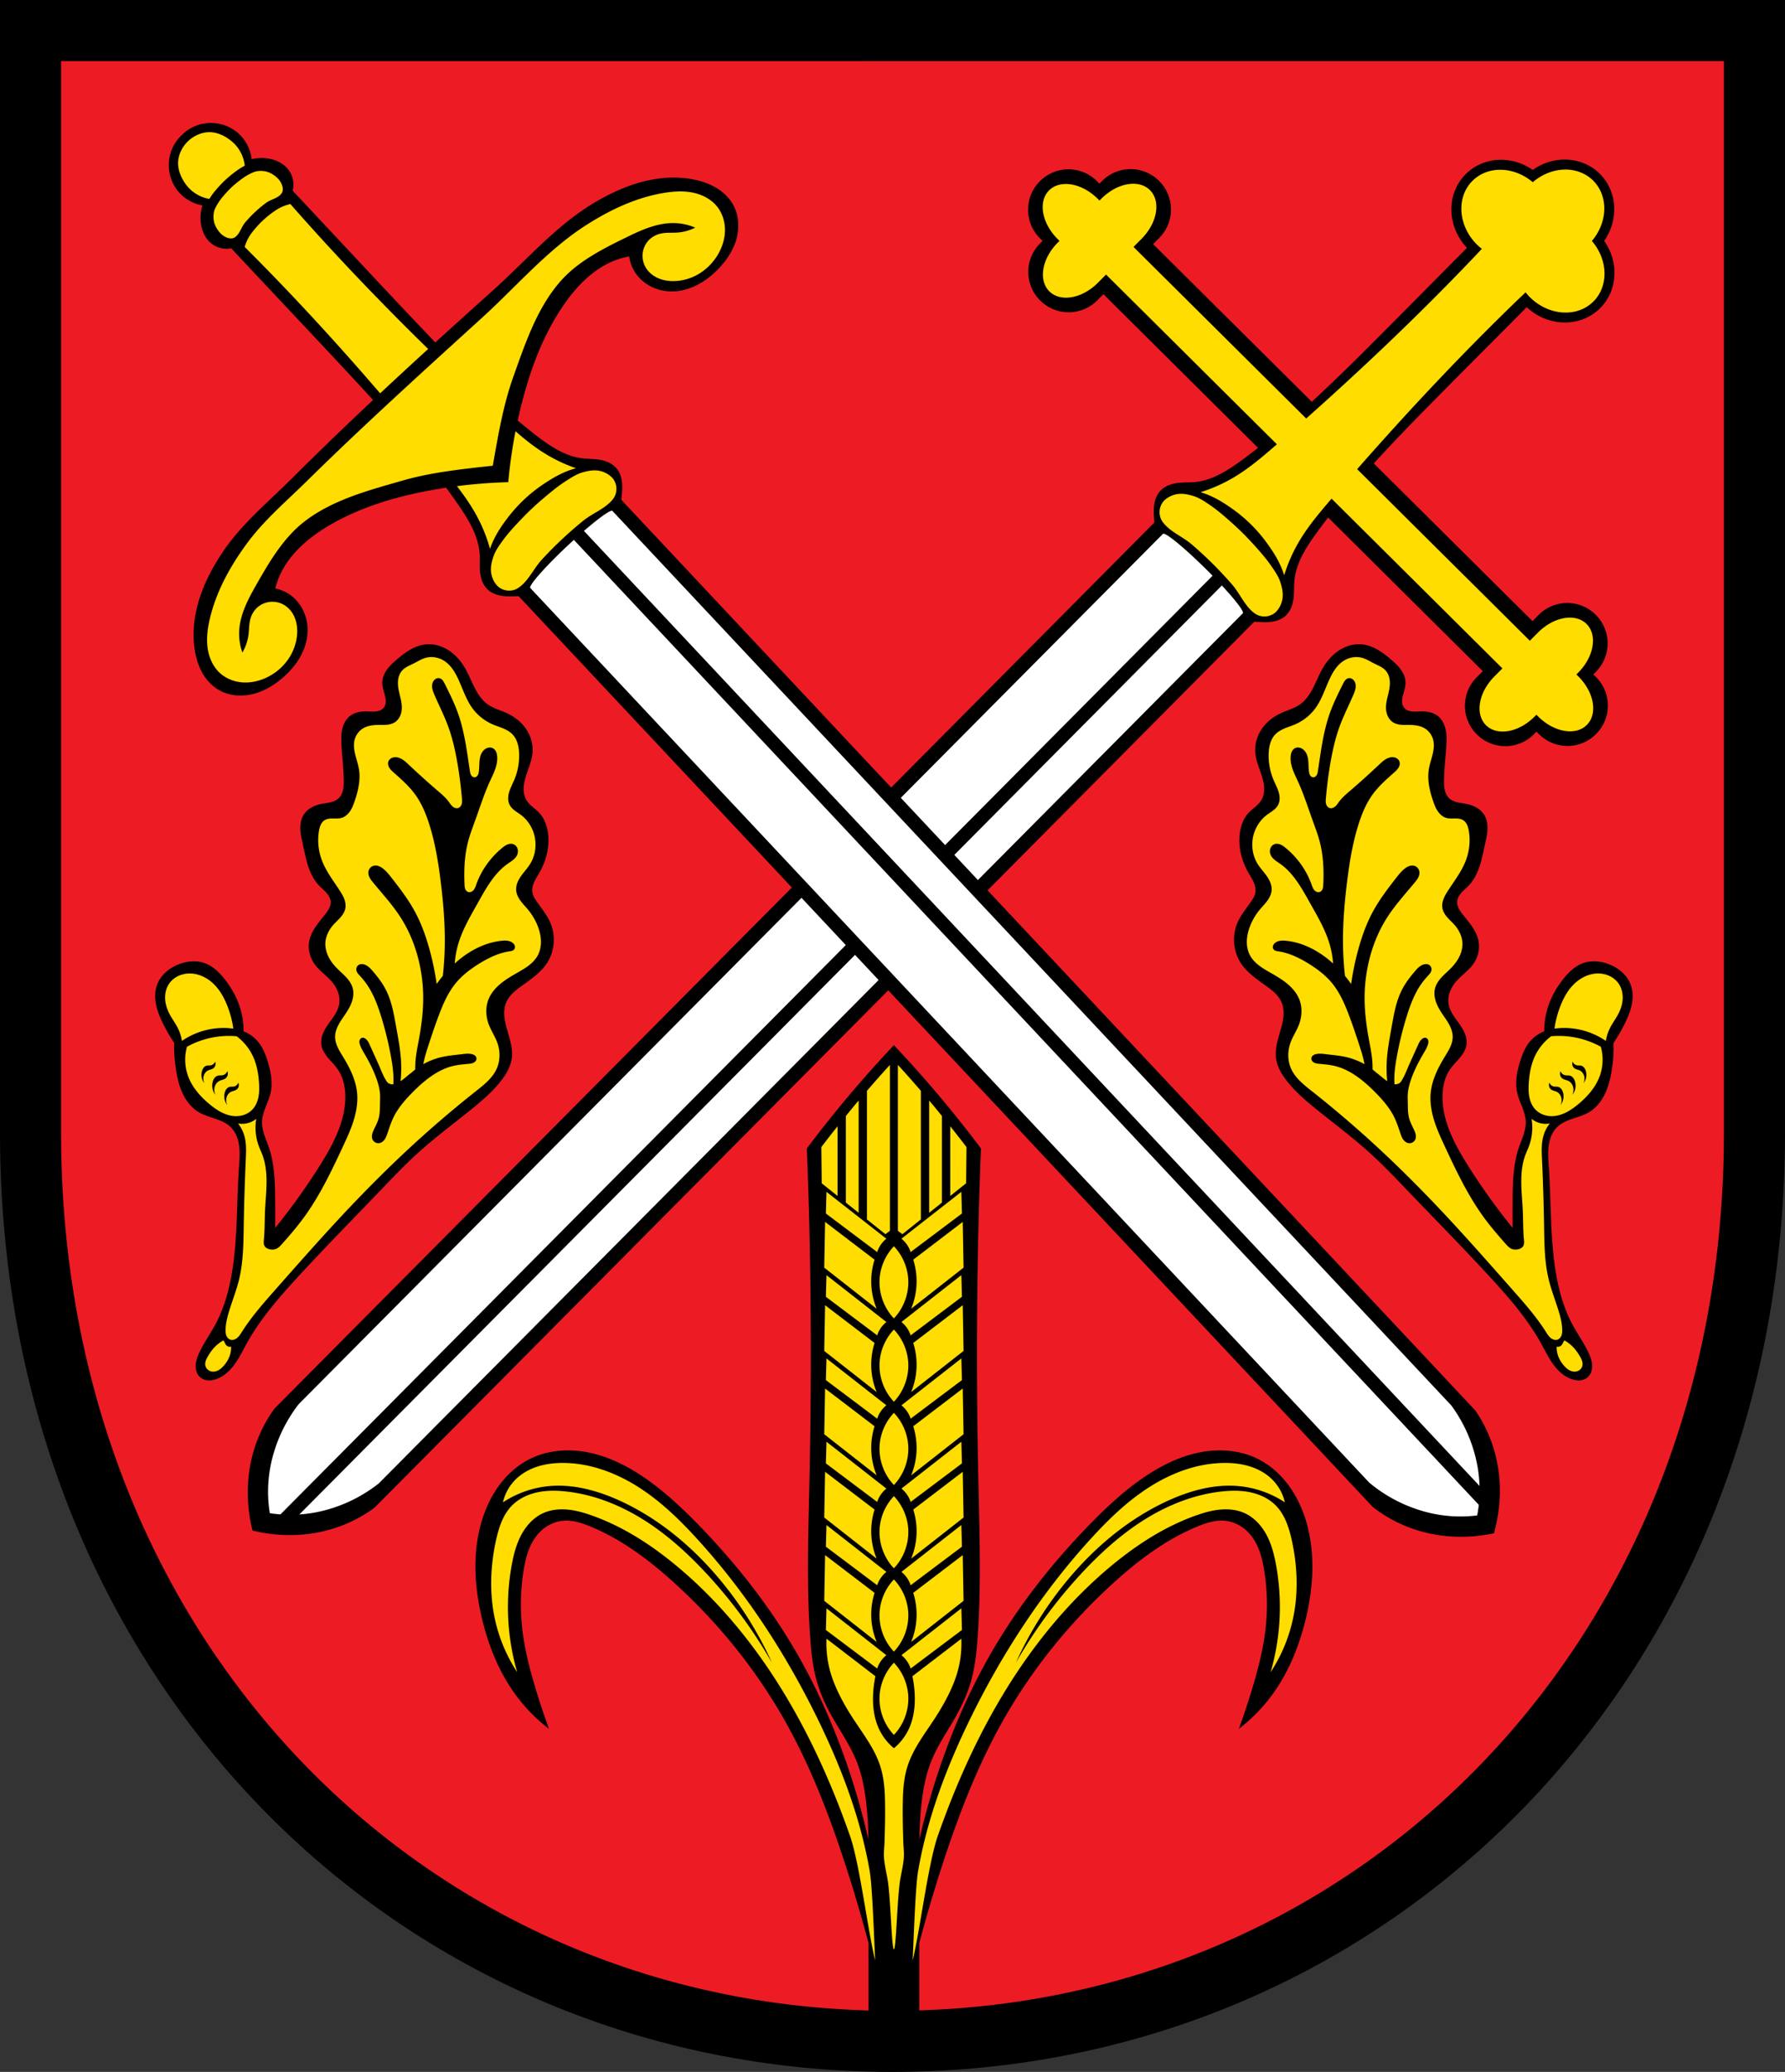
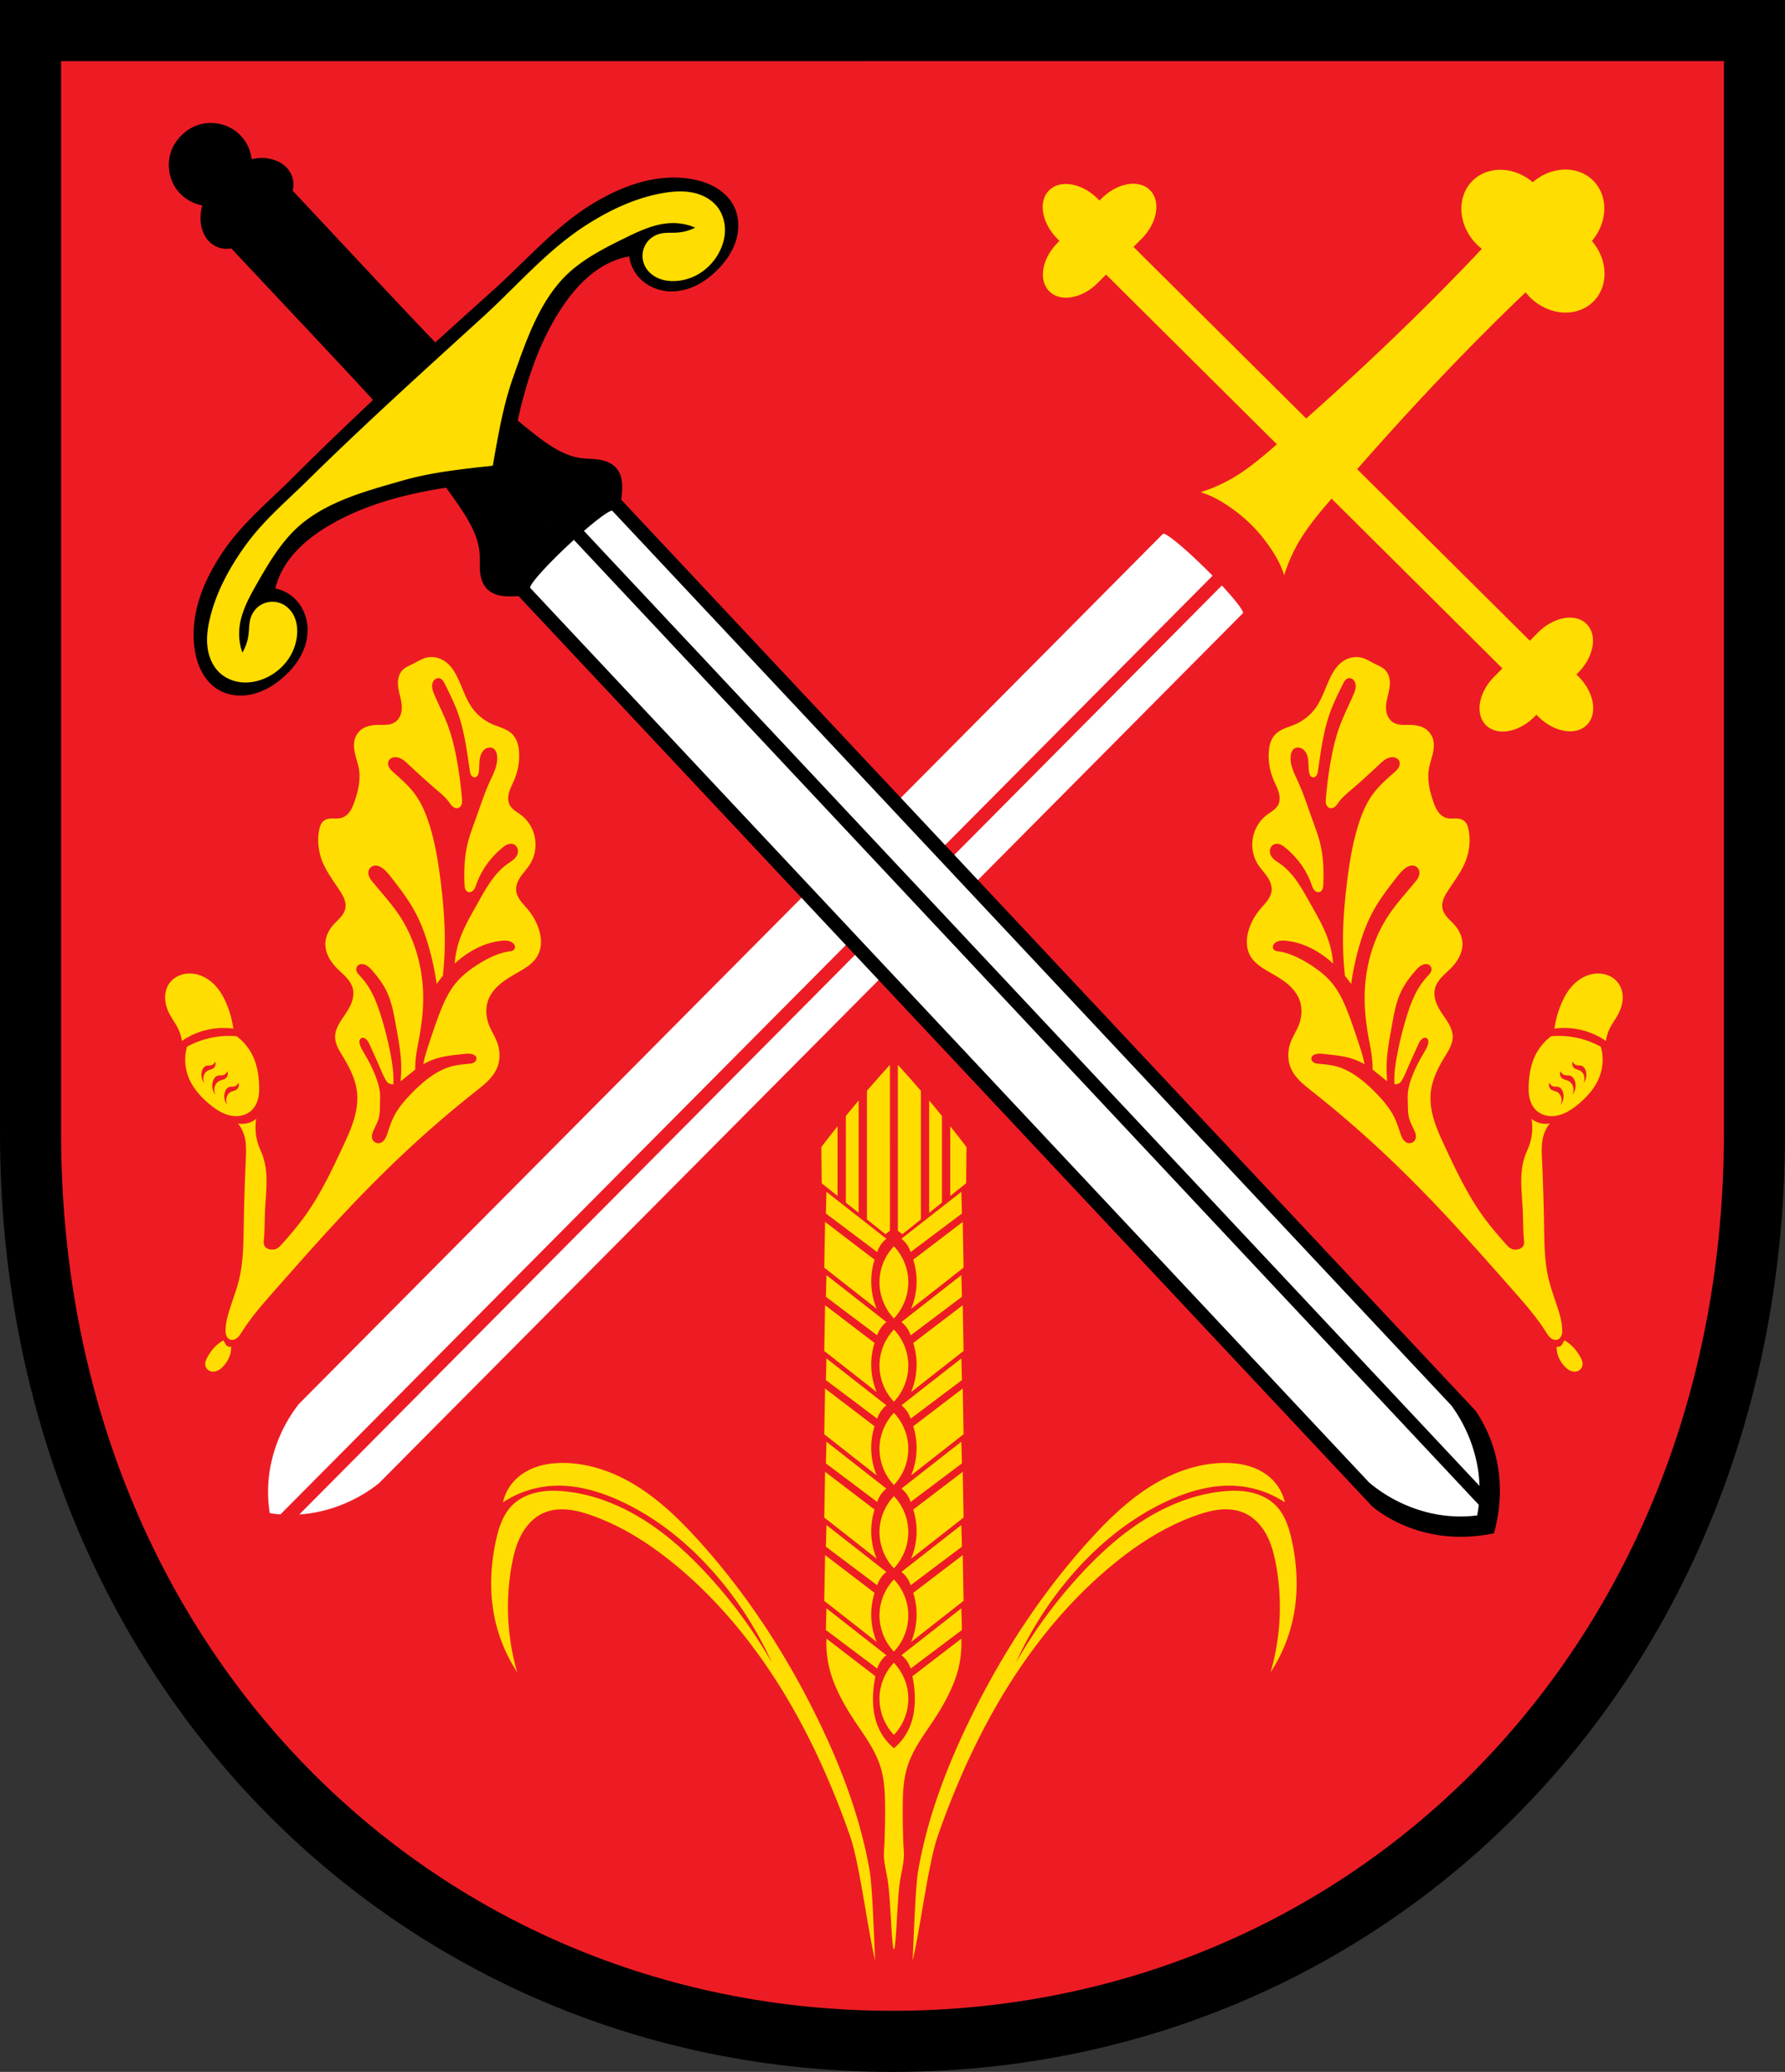
<svg xmlns="http://www.w3.org/2000/svg" width="525.942" height="610.275" viewBox="0 0 139.156 161.469">
  <rect x="0" y="0" width="139.156" height="161.469" fill="#333333" stroke="none" />
  <path d="M-7.485-168.23v85.912c0 41.282 29.97 70.794 67.196 70.794 37.227 0 67.197-29.512 67.197-70.794v-85.913z" style="opacity:1;fill:#ed1c24;fill-opacity:1;fill-rule:evenodd;stroke:none;stroke-width:4.762;stroke-linecap:round;stroke-linejoin:miter;stroke-miterlimit:4;stroke-dasharray:none;stroke-opacity:1;paint-order:fill markers stroke" transform="translate(9.866 170.612)" />
-   <path d="M126.287 189.455c-.3-.004-.599.007-.898.033-1.662.145-3.26.748-4.71 1.575-1.449.826-2.761 1.873-4.027 2.96-1.015.873-2.013 1.784-2.797 2.87-.783 1.085-1.344 2.367-1.388 3.705-.04 1.234.354 2.435.68 3.627.175.644.332 1.3.335 1.968.004.668-.156 1.357-.562 1.887a2.73 2.73 0 0 1-.992.783c-.384.184-.8.291-1.221.348-.843.113-1.699.027-2.549.002-.916-.027-1.84.02-2.734.225-.894.204-1.76.568-2.48 1.134-1.195.938-1.922 2.375-2.258 3.856-.336 1.48-.314 3.017-.237 4.533.182 3.555.656 7.096.682 10.656.007.938-.02 1.884-.24 2.795s-.65 1.793-1.348 2.42c-.658.592-1.512.92-2.373 1.123-.862.202-1.748.289-2.615.463-1.026.206-2.032.54-2.94 1.059-.908.52-1.715 1.232-2.273 2.117-.81 1.281-1.057 2.851-.988 4.365.069 1.514.431 2.997.76 4.477.472 2.132.876 4.285 1.566 6.357.69 2.072 1.686 4.08 3.195 5.658.692.723 1.483 1.349 2.146 2.098.664.75 1.205 1.663 1.254 2.662.033.674-.16 1.346-.463 1.95-.301.603-.708 1.147-1.123 1.679-.98 1.257-2.023 2.467-2.904 3.795-.88 1.328-1.601 2.794-1.857 4.367-.388 2.38.352 4.882 1.814 6.8 1.363 1.788 3.282 3.07 4.76 4.762.813.931 1.493 1.99 1.912 3.153.42 1.162.573 2.431.356 3.648-.208 1.16-.741 2.237-1.374 3.23-.632.994-1.366 1.917-2.027 2.891-.591.872-1.127 1.792-1.476 2.785-.35.994-.51 2.07-.338 3.11.233 1.414 1.052 2.663 1.974 3.76.922 1.096 1.969 2.093 2.787 3.27 1.682 2.415 2.295 5.445 2.268 8.388-.066 7.197-3.65 13.859-7.482 19.951a188.948 188.948 0 0 1-13.149 18.363c.022-2.796.022-5.592 0-8.388-.04-5.122-.172-10.338-1.814-15.19-.43-1.267-.959-2.5-1.373-3.771-.415-1.272-.717-2.6-.668-3.938.053-1.463.521-2.878 1.048-4.244.528-1.366 1.121-2.717 1.446-4.144.716-3.147.076-6.448-.906-9.522-.59-1.845-1.318-3.677-2.495-5.215a10.538 10.538 0 0 0-4.535-3.4 22.88 22.88 0 0 0-1.133-7.256c-.941-2.874-2.453-5.547-4.308-7.936-1.676-2.159-3.742-4.161-6.348-4.986-2.355-.745-4.952-.444-7.254.453-1.385.54-2.693 1.294-3.8 2.285-1.108.991-2.011 2.223-2.547 3.61-.709 1.832-.756 3.874-.393 5.804.363 1.93 1.12 3.765 1.979 5.532a48.188 48.188 0 0 0 3.4 5.894c-.076 2.96.154 5.928.682 8.842.407 2.252 1 4.49 2.043 6.527 1.042 2.037 2.56 3.873 4.53 5.035 1.482.874 3.158 1.34 4.786 1.893 1.628.553 3.268 1.227 4.51 2.416 1.502 1.438 2.273 3.501 2.545 5.563.271 2.06.09 4.152-.051 6.226-.665 9.825-.392 19.729-1.815 29.473-.86 5.897-2.368 11.768-5.214 17.004-1.537 2.826-3.452 5.45-4.76 8.388-.514 1.155-.935 2.378-.95 3.641-.006.632.09 1.267.32 1.855.231.589.597 1.128 1.083 1.532.642.533 1.473.812 2.307.861.833.05 1.67-.121 2.455-.408 2.251-.824 4.056-2.576 5.441-4.533 1.311-1.853 2.3-3.91 3.4-5.895 4.033-7.276 9.557-13.603 15.19-19.725 7.782-8.456 15.853-16.641 23.805-24.939 3.698-3.86 7.374-7.747 11.336-11.336 5.135-4.652 10.722-8.775 16.097-13.148 3.117-2.536 6.191-5.184 8.615-8.389 1.424-1.882 2.634-4.01 2.948-6.348.38-2.83-.58-5.642-1.362-8.388-.38-1.337-.722-2.695-.826-4.08-.104-1.386.04-2.81.6-4.082.447-1.016 1.147-1.906 1.943-2.678.797-.773 1.692-1.435 2.592-2.084 2.75-1.985 5.652-3.945 7.482-6.801 2.214-3.455 2.54-8.025.907-11.789-1.003-2.312-2.657-4.27-4.082-6.35-.481-.7-.945-1.436-1.133-2.265-.245-1.076 0-2.213.437-3.227.437-1.014 1.057-1.937 1.604-2.896 1.986-3.487 3.012-7.584 2.494-11.563-.28-2.149-1.035-4.292-2.494-5.894-.614-.675-1.337-1.238-2.028-1.834-.69-.596-1.36-1.237-1.828-2.02-.518-.868-.765-1.882-.808-2.892-.043-1.01.111-2.02.355-3.002.683-2.748 2.065-5.339 2.268-8.162.212-2.965-.954-5.958-2.947-8.163-1.318-1.457-2.974-2.587-4.762-3.4-1.82-.828-3.804-1.347-5.442-2.494-1.702-1.192-2.9-2.975-3.851-4.822-.952-1.848-1.699-3.797-2.723-5.606-1.185-2.093-2.76-3.998-4.75-5.348-1.742-1.18-3.817-1.915-5.914-1.94zm273.367 0c-2.096.026-4.172.76-5.914 1.941-1.99 1.35-3.565 3.255-4.75 5.348-1.024 1.809-1.768 3.758-2.72 5.606-.953 1.847-2.152 3.63-3.854 4.822-1.638 1.147-3.621 1.666-5.441 2.494-1.788.813-3.443 1.944-4.76 3.4-1.994 2.205-3.162 5.198-2.95 8.163.203 2.823 1.586 5.414 2.268 8.162.244.981.399 1.991.356 3.002-.043 1.01-.29 2.024-.809 2.892-.467.783-1.136 1.424-1.826 2.02-.69.596-1.414 1.16-2.027 1.834-1.46 1.602-2.215 3.745-2.495 5.894-.517 3.98.508 8.076 2.495 11.563.546.959 1.165 1.882 1.601 2.896.437 1.014.682 2.15.438 3.227-.189.829-.653 1.564-1.133 2.265-1.425 2.08-3.077 4.038-4.08 6.35-1.633 3.764-1.308 8.334.906 11.789 1.83 2.856 4.732 4.816 7.482 6.8.9.65 1.794 1.312 2.59 2.085.797.772 1.496 1.662 1.944 2.678.56 1.271.705 2.696.601 4.082-.104 1.385-.447 2.743-.828 4.08-.782 2.745-1.739 5.559-1.36 8.388.314 2.339 1.525 4.466 2.948 6.348 2.424 3.205 5.498 5.853 8.615 8.389 5.376 4.373 10.96 8.496 16.096 13.148 3.961 3.589 7.638 7.477 11.336 11.336 7.951 8.298 16.025 16.483 23.806 24.94 5.633 6.121 11.158 12.448 15.19 19.724 1.1 1.985 2.09 4.042 3.4 5.895 1.385 1.957 3.19 3.71 5.442 4.533.784.287 1.62.457 2.453.408.833-.05 1.666-.328 2.308-.861a3.776 3.776 0 0 0 1.082-1.532c.23-.588.328-1.223.32-1.855-.013-1.263-.435-2.486-.948-3.64-1.309-2.94-3.226-5.563-4.762-8.39-2.847-5.235-4.354-11.106-5.215-17.003-1.423-9.744-1.147-19.648-1.813-29.473-.14-2.074-.324-4.165-.052-6.226.271-2.062 1.043-4.125 2.545-5.563 1.242-1.189 2.882-1.863 4.51-2.416 1.627-.553 3.306-1.02 4.787-1.893 1.97-1.162 3.488-2.998 4.53-5.035 1.043-2.037 1.636-4.275 2.044-6.527.527-2.914.755-5.882.68-8.842a48.187 48.187 0 0 0 3.4-5.894c.859-1.767 1.615-3.601 1.978-5.532.364-1.93.318-3.972-.39-5.804-.536-1.387-1.44-2.619-2.547-3.61-1.108-.99-2.416-1.745-3.8-2.285-2.303-.897-4.902-1.198-7.257-.453-2.606.825-4.671 2.827-6.347 4.986-1.855 2.39-3.366 5.062-4.307 7.936a22.882 22.882 0 0 0-1.135 7.256 10.532 10.532 0 0 0-4.533 3.4c-1.177 1.538-1.905 3.37-2.494 5.215-.983 3.074-1.624 6.375-.908 9.522.324 1.427.92 2.778 1.447 4.144s.994 2.78 1.047 4.244c.048 1.337-.251 2.666-.666 3.938-.415 1.272-.944 2.504-1.373 3.771-1.643 4.852-1.774 10.068-1.815 15.19a529.742 529.742 0 0 0 0 8.388 188.97 188.97 0 0 1-13.15-18.363c-3.833-6.092-7.415-12.754-7.48-19.951-.027-2.943.585-5.973 2.267-8.389.819-1.176 1.863-2.173 2.785-3.27.922-1.096 1.741-2.345 1.975-3.76.171-1.039.014-2.115-.336-3.109-.35-.993-.885-1.913-1.477-2.785-.66-.974-1.397-1.897-2.03-2.89-.631-.994-1.165-2.072-1.372-3.23-.218-1.218-.062-2.487.357-3.65.42-1.162 1.097-2.22 1.91-3.152 1.479-1.692 3.4-2.974 4.762-4.761 1.463-1.919 2.2-4.42 1.813-6.801-.256-1.573-.977-3.04-1.858-4.367-.88-1.328-1.922-2.538-2.902-3.795-.415-.532-.821-1.076-1.123-1.68-.302-.603-.498-1.275-.465-1.95.049-.998.593-1.912 1.256-2.661.663-.75 1.453-1.375 2.144-2.098 1.51-1.578 2.506-3.586 3.196-5.658.69-2.072 1.094-4.225 1.566-6.357.328-1.48.69-2.963.76-4.477.069-1.514-.177-3.084-.986-4.365-.559-.885-1.366-1.598-2.274-2.117-.908-.52-1.916-.853-2.941-1.059-.868-.174-1.752-.26-2.614-.463-.861-.202-1.716-.531-2.375-1.123-.697-.627-1.127-1.509-1.347-2.42-.22-.911-.245-1.857-.238-2.795.025-3.56.498-7.1.68-10.656.077-1.516.099-3.053-.237-4.533-.336-1.481-1.064-2.918-2.258-3.856-.721-.566-1.587-.93-2.48-1.135-.894-.204-1.818-.25-2.735-.224-.85.025-1.704.111-2.547-.002a4.074 4.074 0 0 1-1.222-.348 2.724 2.724 0 0 1-.99-.783c-.407-.53-.569-1.219-.565-1.887.004-.668.162-1.324.338-1.968.325-1.192.72-2.393.68-3.627-.045-1.338-.608-2.62-1.391-3.705-.783-1.086-1.781-1.997-2.797-2.87-1.265-1.087-2.576-2.134-4.025-2.96-1.45-.827-3.05-1.43-4.711-1.575a9.068 9.068 0 0 0-.899-.033zM262.973 307.373a347.597 347.597 0 0 0-13.43 15.049 353.284 353.284 0 0 0-12.184 15.324c.19 4.742.354 9.485.496 14.229.842 28.08.859 56.187.249 84.275-.33 15.144-.84 30.321.248 45.422.292 4.058.706 8.13 1.742 12.039.917 3.458 2.313 6.75 3.978 9.851 2.613 4.868 5.901 9.322 7.957 14.502 2.132 5.371 2.844 11.286 3.235 17.131.128 1.923.186 3.85.216 5.778a215.81 215.81 0 0 0-6.343-22.16c-3.947-11.416-8.862-22.512-14.92-32.961-7.937-13.69-17.809-26.213-28.856-37.543-4.966-5.094-10.2-9.975-16.091-13.961-4.826-3.265-10.136-5.932-15.836-7.135-5.701-1.203-11.829-.865-17.096 1.625-3.61 1.706-6.728 4.376-9.158 7.545-2.43 3.168-4.185 6.825-5.364 10.64-2.897 9.38-2.302 19.556 0 29.1 1.915 7.936 5.026 15.66 9.842 22.252a49.208 49.208 0 0 0 9.842 10.055 226.048 226.048 0 0 1-3.852-11.553c-1.827-6.02-3.408-12.144-4.064-18.4a63.43 63.43 0 0 1 .428-16.475c.632-4.01 1.745-8.138 4.492-11.127 1.841-2.004 4.396-3.385 7.105-3.637 2.724-.253 5.426.609 7.96 1.64 9.326 3.8 17.495 9.984 24.945 16.76 12.892 11.728 23.986 25.46 32.523 40.653 7.403 13.174 12.853 27.358 17.545 41.723a445.734 445.734 0 0 1 6.93 23.44v25.413h14.92v-25.42c2.101-7.871 4.4-15.689 6.93-23.433 4.691-14.365 10.142-28.549 17.544-41.723 8.538-15.194 19.63-28.925 32.522-40.652 7.45-6.777 15.62-12.962 24.947-16.76 2.534-1.032 5.235-1.894 7.959-1.64 2.71.251 5.262 1.632 7.103 3.636 2.747 2.989 3.862 7.117 4.495 11.127a63.43 63.43 0 0 1 .427 16.475c-.655 6.256-2.236 12.38-4.064 18.4a226.048 226.048 0 0 1-3.852 11.553 49.208 49.208 0 0 0 9.842-10.055c4.816-6.592 7.927-14.316 9.842-22.252 2.303-9.544 2.898-19.72 0-29.1-1.179-3.815-2.933-7.472-5.363-10.64-2.43-3.169-5.55-5.839-9.16-7.545-5.268-2.49-11.395-2.828-17.096-1.625-5.701 1.203-11.01 3.87-15.836 7.135-5.892 3.986-11.124 8.867-16.09 13.96-11.047 11.33-20.92 23.854-28.857 37.544-6.059 10.449-10.972 21.545-14.918 32.96a215.81 215.81 0 0 0-6.344 22.16c.03-1.927.09-3.854.219-5.777.39-5.845 1.1-11.76 3.232-17.13 2.056-5.181 5.345-9.635 7.957-14.503 1.665-3.101 3.062-6.393 3.979-9.851 1.036-3.908 1.447-7.98 1.74-12.04 1.088-15.1.577-30.277.248-45.421-.61-28.088-.592-56.195.25-84.275.142-4.744.307-9.487.496-14.229a353.276 353.276 0 0 0-12.184-15.324 347.561 347.561 0 0 0-13.427-15.049z" style="fill:#000;stroke:none;stroke-width:1px;stroke-linecap:butt;stroke-linejoin:miter;stroke-opacity:1" transform="scale(.265)" />
  <path d="M126.766 193.234c-.473.011-.945.074-1.405.192-1.327.34-2.497 1.106-3.722 1.719-1.158.578-2.42 1.054-3.295 2.005-.634.689-1.014 1.583-1.176 2.504-.162.921-.115 1.87.031 2.793.312 1.966 1.07 3.882 1.002 5.871-.028.812-.198 1.625-.553 2.356-.355.73-.9 1.377-1.595 1.799-.69.419-1.499.602-2.303.673-.804.072-1.615.034-2.422.041-1.644.015-3.356.238-4.726 1.147-1.141.756-1.966 1.964-2.292 3.293-.348 1.42-.141 2.92.21 4.34.35 1.42.844 2.808 1.08 4.252.516 3.17-.245 6.413-1.29 9.45-.35 1.022-.738 2.042-1.351 2.93-.613.89-1.475 1.645-2.514 1.94-.822.233-1.694.168-2.549.166a6.89 6.89 0 0 0-1.275.092c-.42.078-.832.22-1.187.457-.485.322-.847.808-1.092 1.336-.245.528-.382 1.099-.485 1.672-.55 3.065-.165 6.277 1.002 9.164 1.255 3.102 3.354 5.772 5.157 8.592.496.776.974 1.573 1.29 2.439.317.866.464 1.813.284 2.717-.2 1.002-.785 1.887-1.46 2.654-.674.768-1.448 1.446-2.12 2.215-1.291 1.477-2.208 3.337-2.291 5.297-.06 1.405.31 2.81.94 4.068.628 1.258 1.51 2.376 2.497 3.38.868.882 1.82 1.681 2.662 2.589.842.908 1.582 1.946 1.92 3.137.378 1.33.228 2.768-.215 4.078-.442 1.31-1.163 2.508-1.933 3.656-.696 1.038-1.438 2.048-2.02 3.154-.581 1.106-.999 2.325-.986 3.575.01 1.041.32 2.063.756 3.01.435.946.994 1.828 1.535 2.718 1.963 3.23 3.735 6.696 4.152 10.453.309 2.781-.145 5.605-.967 8.28-.82 2.674-2.002 5.223-3.185 7.76-3.32 7.115-6.705 14.262-11.313 20.62-2.03 2.803-4.287 5.433-6.587 8.018-.5.562-1.027 1.138-1.72 1.432-.581.246-1.241.27-1.86.144a2.893 2.893 0 0 1-.9-.33 1.83 1.83 0 0 1-.675-.672 2.09 2.09 0 0 1-.236-.926c-.014-.32.02-.643.05-.963.261-2.798.204-5.614.329-8.421.125-2.798.43-5.589.447-8.39.017-2.8-.268-5.64-1.281-8.251-.277-.714-.607-1.406-.885-2.12a15.817 15.817 0 0 1-.86-8.304c-.518.418-1.1.757-1.718 1.002a6.677 6.677 0 0 1-3.65.358 10.346 10.346 0 0 1 1.789 3.365c.725 2.318.611 4.805.502 7.232a673 673 0 0 0-.6 19.278c-.089 5.403-.114 10.868-1.4 16.117-.797 3.249-2.064 6.36-3.012 9.568-.504 1.703-.92 3.451-.932 5.227-.003.423.018.85.121 1.26.104.41.295.805.596 1.103.2.198.445.35.715.43.324.096.677.087 1.004 0 .543-.146 1.012-.499 1.388-.916.377-.418.672-.9.973-1.375 2.86-4.51 6.417-8.528 9.953-12.53 6.96-7.876 13.905-15.77 21.121-23.414 7.22-7.647 14.713-15.042 22.555-22.05a332.602 332.602 0 0 1 15.25-12.817c2.369-1.874 4.852-3.831 6.086-6.588 1.08-2.413 1.059-5.252.143-7.732-.66-1.784-1.748-3.381-2.434-5.155-.917-2.369-1.067-5.08-.143-7.447.735-1.879 2.099-3.457 3.66-4.734 1.562-1.277 3.326-2.28 5.075-3.285 1.1-.633 2.203-1.272 3.205-2.051 1.002-.78 1.907-1.709 2.523-2.819.669-1.203.976-2.59.989-3.966.012-1.377-.264-2.746-.704-4.051-.686-2.037-1.775-3.934-3.15-5.586-.712-.855-1.5-1.648-2.156-2.547-.657-.898-1.184-1.928-1.28-3.037-.065-.757.075-1.523.34-2.234.265-.712.652-1.372 1.086-1.995.87-1.245 1.935-2.35 2.727-3.646 1.627-2.664 1.965-6.052 1.002-9.022-.677-2.085-1.977-3.973-3.723-5.298-.585-.444-1.217-.826-1.803-1.268-.586-.442-1.133-.956-1.49-1.598-.318-.572-.472-1.228-.492-1.882a6.34 6.34 0 0 1 .268-1.938c.36-1.26 1-2.418 1.511-3.625a18.255 18.255 0 0 0 1.434-7.875c-.044-1.01-.177-2.025-.488-2.988-.311-.963-.808-1.877-1.518-2.598-.755-.766-1.722-1.29-2.715-1.705-.992-.415-2.025-.733-3.014-1.158-2.306-.993-4.362-2.575-5.87-4.582-1.955-2.6-2.93-5.784-4.296-8.736-.942-2.037-2.145-4.05-4.01-5.297-1.184-.793-2.617-1.23-4.036-1.196zm272.41 0c-1.42-.034-2.853.403-4.037 1.196-1.865 1.247-3.068 3.26-4.01 5.297-1.366 2.952-2.34 6.135-4.295 8.736-1.508 2.007-3.565 3.59-5.871 4.582-.988.425-2.021.743-3.014 1.158-.992.415-1.96.939-2.715 1.705-.71.721-1.206 1.635-1.517 2.598-.311.963-.444 1.977-.488 2.988a18.255 18.255 0 0 0 1.433 7.875c.51 1.207 1.15 2.366 1.512 3.625.18.63.288 1.283.267 1.938-.02.654-.173 1.31-.492 1.882-.357.642-.904 1.156-1.49 1.598-.586.442-1.218.824-1.803 1.268-1.746 1.325-3.046 3.213-3.722 5.299-.964 2.969-.626 6.357 1.002 9.021.791 1.296 1.857 2.401 2.726 3.646.435.623.821 1.283 1.086 1.995.265.711.405 1.477.34 2.234-.095 1.109-.623 2.139-1.28 3.037-.656.899-1.444 1.692-2.156 2.547-1.374 1.652-2.464 3.549-3.15 5.586-.44 1.305-.716 2.674-.703 4.05.012 1.378.32 2.764.988 3.967.617 1.11 1.522 2.04 2.524 2.819 1.002.78 2.104 1.418 3.205 2.05 1.748 1.006 3.512 2.009 5.074 3.286 1.562 1.277 2.926 2.855 3.66 4.734.925 2.366.774 5.078-.143 7.447-.686 1.774-1.774 3.371-2.433 5.155-.916 2.48-.938 5.32.142 7.732 1.234 2.757 3.718 4.714 6.086 6.588a332.602 332.602 0 0 1 15.25 12.816c7.843 7.009 15.335 14.404 22.555 22.051 7.216 7.643 14.16 15.538 21.121 23.414 3.536 4.002 7.093 8.02 9.953 12.53.301.475.596.957.973 1.375.377.417.845.77 1.389.916.327.087.68.096 1.003 0 .27-.08.516-.232.715-.43.3-.298.493-.693.596-1.104.104-.41.124-.836.121-1.26-.011-1.775-.428-3.523-.932-5.226-.948-3.208-2.215-6.32-3.011-9.568-1.287-5.25-1.312-10.714-1.4-16.117a674.06 674.06 0 0 0-.6-19.278c-.11-2.427-.223-4.914.502-7.232.381-1.22.99-2.368 1.789-3.365a6.677 6.677 0 0 1-3.65-.358 6.653 6.653 0 0 1-1.72-1.002c.465 2.779.165 5.68-.859 8.305-.278.713-.607 1.405-.884 2.119-1.014 2.61-1.298 5.452-1.282 8.252.015 2.8.323 5.591.448 8.389.125 2.807.067 5.623.328 8.421.03.32.065.642.05.963-.015.321-.08.645-.236.926-.156.28-.397.508-.674.672a2.893 2.893 0 0 1-.9.33c-.62.126-1.28.102-1.861-.144-.693-.294-1.22-.87-1.72-1.432-2.3-2.585-4.556-5.215-6.587-8.018-4.608-6.358-7.993-13.505-11.313-20.62-1.183-2.537-2.364-5.086-3.185-7.76-.821-2.675-1.276-5.499-.967-8.28.417-3.757 2.19-7.222 4.152-10.453.541-.89 1.1-1.772 1.536-2.719.435-.946.745-1.968.755-3.01.012-1.249-.405-2.468-.986-3.574-.581-1.106-1.324-2.116-2.02-3.154-.77-1.148-1.49-2.347-1.933-3.656-.442-1.31-.593-2.749-.215-4.078.339-1.191 1.078-2.23 1.92-3.137.842-.908 1.794-1.707 2.662-2.59.987-1.003 1.869-2.12 2.498-3.379.63-1.258 1-2.663.94-4.068-.084-1.96-1-3.82-2.291-5.297-.673-.77-1.447-1.447-2.121-2.215-.675-.767-1.26-1.652-1.46-2.654-.18-.904-.033-1.851.284-2.717.316-.866.794-1.663 1.29-2.44 1.803-2.819 3.903-5.49 5.157-8.591 1.167-2.887 1.552-6.1 1.002-9.164-.103-.573-.24-1.144-.484-1.672-.246-.528-.607-1.014-1.092-1.336a3.193 3.193 0 0 0-1.188-.457 6.886 6.886 0 0 0-1.275-.092c-.854.002-1.727.067-2.549-.166-1.038-.295-1.9-1.05-2.514-1.94-.612-.888-1-1.908-1.351-2.93-1.045-3.037-1.806-6.28-1.29-9.45.236-1.444.73-2.832 1.08-4.252.352-1.42.558-2.92.21-4.34-.326-1.33-1.15-2.537-2.291-3.293-1.37-.909-3.083-1.132-4.727-1.146-.807-.008-1.617.03-2.422-.041-.804-.071-1.612-.255-2.302-.674-.695-.422-1.24-1.069-1.596-1.8-.355-.73-.525-1.543-.553-2.355-.068-1.99.69-3.905 1.002-5.87.147-.925.194-1.872.031-2.794-.162-.92-.542-1.815-1.175-2.504-.876-.951-2.138-1.427-3.295-2.005-1.226-.613-2.396-1.378-3.723-1.72a6.213 6.213 0 0 0-1.404-.19zm-270.106 6.198v.002c.105.006.208.024.309.054.36.106.664.357.896.65.233.295.403.632.57.968 1.454 2.901 2.9 5.818 3.97 8.882 1.871 5.363 2.551 11.053 3.406 16.668.067.446.141.904.37 1.291.116.194.269.367.46.487.19.12.42.182.644.16.172-.018.337-.087.477-.188.14-.1.256-.232.348-.379.183-.292.265-.636.322-.976.215-1.284.098-2.607.306-3.893.104-.642.294-1.278.627-1.838.334-.559.821-1.038 1.42-1.293.31-.13.645-.202.98-.191.336.011.67.106.954.283.35.218.615.555.79.928.176.373.266.782.315 1.191.158 1.317-.103 2.653-.535 3.907-.432 1.253-1.033 2.44-1.584 3.646-1.664 3.642-2.878 7.47-4.236 11.236-.79 2.193-1.633 4.373-2.211 6.631-1.036 4.051-1.2 8.282-1.012 12.46.02.426.044.857.188 1.259.072.2.174.392.312.555.139.162.313.295.512.37.29.111.623.095.914-.015.291-.11.543-.31.744-.549.402-.475.596-1.085.805-1.672 1.486-4.163 4.167-7.878 7.578-10.69.484-.4.99-.787 1.572-1.02.292-.117.6-.192.914-.207.314-.016.631.031.92.154.514.218.913.673 1.106 1.197.228.621.177 1.33-.092 1.934-.26.583-.707 1.068-1.201 1.472-.494.405-1.04.74-1.563 1.108-4.013 2.823-6.44 7.326-8.842 11.605-2.169 3.865-4.45 7.723-5.709 11.973a26.924 26.924 0 0 0-1.037 5.766c.403-.362.802-.727 1.221-1.069 2.198-1.789 4.632-3.306 7.275-4.328a20.614 20.614 0 0 1 5.25-1.289c.556-.059 1.118-.094 1.672-.025.554.068 1.104.247 1.553.578.3.22.555.513.676.865.06.176.085.366.066.55a1.081 1.081 0 0 1-.19.518c-.168.237-.434.39-.71.48-.277.09-.568.123-.856.165-.907.132-1.8.36-2.672.644-2.316.757-4.483 1.916-6.539 3.225-2.343 1.493-4.576 3.208-6.355 5.342-2.263 2.713-3.713 6.002-4.973 9.302-1.136 2.976-2.14 5.999-3.13 9.026-.605 1.846-1.192 3.707-1.528 5.617 1.606-.9 3.33-1.591 5.12-2.025 2.051-.498 4.164-.67 6.261-.92.982-.118 1.99-.25 2.947 0 .29.075.574.188.81.37.238.183.426.442.481.735.053.276-.015.567-.16.807-.145.24-.364.43-.61.566-.49.272-1.066.328-1.624.377-1.546.137-3.1.272-4.606.645-2.847.705-5.433 2.238-7.738 4.052-1.64 1.292-3.158 2.73-4.604 4.237-1.92 2-3.736 4.149-4.974 6.63-.764 1.533-1.297 3.169-1.842 4.792-.212.632-.432 1.27-.807 1.822a2.988 2.988 0 0 1-.681.727 2.136 2.136 0 0 1-.906.398c-.41.07-.841-.003-1.206-.201a1.881 1.881 0 0 1-.822-.905c-.188-.44-.198-.941-.107-1.412.09-.47.277-.916.476-1.351.527-1.153 1.149-2.275 1.473-3.5.364-1.374.337-2.816.37-4.237.021-.982.072-1.967 0-2.947-.119-1.58-.573-3.12-1.106-4.605-.9-2.508-2.154-4.883-3.5-7.186-.487-.831-.992-1.662-1.29-2.578-.12-.371-.206-.768-.138-1.152.034-.193.107-.38.225-.535a.92.92 0 0 1 .758-.38c.098 0 .197.016.292.044.19.054.364.154.522.273.312.236.56.548.763.883.204.335.365.693.526 1.05.856 1.906 1.73 3.803 2.578 5.712.603 1.355 1.102 2.767 1.844 4.052.264.458.504.963.92 1.29.25.195.573.29.884.353.209.041.425.058.64.049.18-2.558-.157-5.144-.602-7.678a100.442 100.442 0 0 0-2.856-11.883c-.77-2.523-1.638-5.027-2.855-7.367a21.921 21.921 0 0 0-2.026-3.225 27.962 27.962 0 0 0-1.566-1.841c-.377-.413-.774-.842-.922-1.381a1.65 1.65 0 0 1 .033-.985c.112-.314.328-.59.611-.765.203-.126.436-.198.672-.225a2.24 2.24 0 0 1 .711.041c.57.119 1.091.413 1.543.78.452.366.84.804 1.219 1.245 1.47 1.71 2.849 3.516 3.87 5.526 1.735 3.42 2.366 7.276 3.038 11.053.566 3.178 1.178 6.358 1.383 9.58.132 2.065.086 4.14-.117 6.199 1.036-.692 1.976-1.589 2.972-2.332.466-.348.883-.757 1.346-1.11a29.02 29.02 0 0 1 .127-3.035c.21-2.074.642-4.118 1.014-6.17.689-3.801 1.176-7.65 1.197-11.513a47.021 47.021 0 0 0-1.475-11.975c-1.106-4.293-2.844-8.432-5.25-12.156-2.338-3.62-5.274-6.806-8.011-10.133-.373-.453-.747-.912-1.018-1.434-.27-.52-.435-1.114-.365-1.697.047-.389.2-.765.441-1.074a2.058 2.058 0 0 1 1.694-.791c.256.005.513.049.757.123.49.15.936.418 1.344.727 1.008.762 1.802 1.767 2.58 2.763 2.462 3.152 4.905 6.343 6.817 9.856 1.91 3.508 3.265 7.294 4.328 11.144a80.482 80.482 0 0 1 2.119 10.225 33.86 33.86 0 0 1 1.818-2.383c.353-3.247.553-6.51.577-9.775.043-5.974-.465-11.94-1.198-17.87-.7-5.66-1.611-11.318-3.316-16.761-1.01-3.226-2.317-6.402-4.328-9.12-1.748-2.36-3.978-4.311-6.172-6.263-.488-.434-.983-.878-1.317-1.44a2.588 2.588 0 0 1-.343-.912 1.85 1.85 0 0 1 .093-.962c.137-.346.394-.64.706-.842a2.366 2.366 0 0 1 1.044-.356c.798-.083 1.601.183 2.288.598.686.414 1.273.97 1.857 1.52 2.75 2.583 5.54 5.126 8.408 7.578 1.221 1.044 2.469 2.084 3.426 3.375.36.485.68 1.007 1.139 1.4.229.196.492.36.78.447.29.088.607.097.893.002.266-.088.497-.264.67-.484.174-.22.29-.483.36-.754.138-.542.091-1.112.04-1.67-.366-4.07-.882-8.129-1.657-12.14-.591-3.059-1.334-6.096-2.41-9.018-1.156-3.134-2.685-6.114-4.003-9.184-.257-.6-.51-1.21-.63-1.853s-.1-1.326.17-1.922c.172-.383.45-.723.812-.936.272-.159.591-.243.904-.224zm267.801 0c.313-.02.633.065.904.224.363.213.64.553.813.936.269.595.29 1.28.17 1.922-.12.642-.373 1.253-.631 1.853-1.317 3.07-2.847 6.05-4.002 9.184-1.077 2.922-1.82 5.96-2.41 9.017-.775 4.012-1.292 8.071-1.658 12.141-.05.558-.098 1.128.04 1.67.07.271.187.534.36.754.173.22.404.396.67.484.286.095.604.086.893-.002.288-.088.552-.25.78-.447.46-.393.78-.916 1.14-1.4.957-1.291 2.204-2.331 3.425-3.375 2.868-2.452 5.66-4.995 8.408-7.579.585-.549 1.172-1.105 1.858-1.52.686-.414 1.49-.68 2.287-.597.37.039.733.153 1.045.356.311.202.569.496.705.841.12.304.144.64.094.963-.051.323-.177.632-.344.912-.334.562-.828 1.006-1.316 1.44-2.194 1.952-4.425 3.904-6.172 6.264-2.012 2.717-3.318 5.893-4.328 9.119-1.705 5.443-2.617 11.1-3.317 16.761-.733 5.93-1.24 11.896-1.197 17.87.024 3.265.223 6.528.576 9.775.637.77 1.252 1.559 1.818 2.383a80.484 80.484 0 0 1 2.12-10.225c1.062-3.85 2.418-7.636 4.328-11.144 1.912-3.513 4.354-6.704 6.816-9.856.778-.996 1.572-2.001 2.58-2.763.409-.31.854-.577 1.344-.727.245-.075.502-.119.758-.123a2.06 2.06 0 0 1 1.693.791c.241.309.395.685.442 1.074.07.583-.094 1.176-.364 1.697-.27.522-.644.98-1.017 1.434-2.738 3.327-5.674 6.514-8.012 10.133-2.406 3.723-4.144 7.863-5.25 12.156a47.02 47.02 0 0 0-1.475 11.975c.021 3.863.509 7.712 1.198 11.513.372 2.052.803 4.096 1.013 6.17.102 1.008.131 2.022.127 3.035.463.353.88.762 1.346 1.11.996.743 1.936 1.64 2.973 2.332a38.364 38.364 0 0 1-.118-6.2c.206-3.22.818-6.401 1.383-9.58.672-3.776 1.303-7.632 3.04-11.052 1.02-2.01 2.399-3.817 3.868-5.526.38-.44.767-.879 1.22-1.246.451-.366.972-.66 1.542-.779.233-.049.475-.068.711-.041.237.027.47.1.672.225.283.175.5.451.611.765.113.314.121.663.033.985-.148.539-.544.968-.921 1.38a27.968 27.968 0 0 0-1.567 1.842 21.922 21.922 0 0 0-2.025 3.225c-1.218 2.34-2.087 4.844-2.856 7.367a100.442 100.442 0 0 0-2.855 11.883c-.446 2.534-.783 5.12-.602 7.678.214.009.43-.007.639-.05.311-.062.635-.157.885-.353.415-.326.656-.832.92-1.289.741-1.285 1.24-2.697 1.843-4.052.85-1.909 1.722-3.806 2.579-5.711.16-.358.322-.716.525-1.051.203-.335.451-.647.764-.883.157-.119.331-.219.521-.273.095-.028.194-.044.293-.045a.92.92 0 0 1 .758.38c.117.157.19.343.224.536.068.384-.018.78-.138 1.152-.297.916-.803 1.747-1.29 2.578-1.346 2.303-2.6 4.678-3.5 7.186-.532 1.486-.987 3.026-1.105 4.605-.073.98-.022 1.965 0 2.947.032 1.421.005 2.863.37 4.237.324 1.225.945 2.347 1.472 3.5.199.435.386.881.477 1.351.09.47.08.972-.108 1.412a1.882 1.882 0 0 1-.822.905c-.364.198-.796.27-1.205.2a2.136 2.136 0 0 1-.906-.398 2.988 2.988 0 0 1-.682-.726c-.375-.551-.594-1.19-.807-1.822-.545-1.623-1.077-3.26-1.841-4.791-1.239-2.483-3.054-4.63-4.975-6.631-1.446-1.506-2.963-2.945-4.604-4.237-2.305-1.814-4.89-3.347-7.738-4.052-1.506-.373-3.06-.508-4.605-.645-.559-.05-1.135-.105-1.625-.377a1.622 1.622 0 0 1-.61-.566 1.163 1.163 0 0 1-.16-.807c.056-.294.244-.552.48-.734a2.25 2.25 0 0 1 .811-.371c.957-.25 1.966-.118 2.947 0 2.097.25 4.21.422 6.262.92a20.238 20.238 0 0 1 5.12 2.025c-.336-1.91-.924-3.771-1.528-5.617-.991-3.027-1.995-6.05-3.13-9.026-1.26-3.3-2.711-6.59-4.974-9.302-1.78-2.134-4.012-3.85-6.355-5.342-2.055-1.31-4.223-2.468-6.54-3.225a16.138 16.138 0 0 0-2.671-.644c-.288-.042-.579-.075-.855-.164-.277-.09-.543-.244-.711-.48a1.081 1.081 0 0 1-.19-.518 1.307 1.307 0 0 1 .067-.551c.12-.352.376-.645.675-.865.45-.331 1-.51 1.553-.578.554-.07 1.117-.034 1.672.025 1.797.19 3.564.637 5.25 1.289 2.643 1.022 5.078 2.539 7.275 4.328.42.342.818.707 1.221 1.068a26.924 26.924 0 0 0-1.037-5.765c-1.259-4.25-3.54-8.108-5.71-11.973-2.4-4.28-4.827-8.782-8.84-11.605-.523-.368-1.07-.703-1.563-1.108-.495-.404-.942-.889-1.202-1.472-.269-.605-.32-1.313-.091-1.934.193-.524.591-.979 1.105-1.197a2.09 2.09 0 0 1 .92-.155c.313.016.623.091.914.208.583.233 1.088.62 1.572 1.02 3.411 2.812 6.093 6.527 7.579 10.69.209.587.403 1.196.804 1.672.2.238.453.439.744.55.291.11.623.125.914.015.2-.076.374-.209.512-.371.138-.163.24-.354.313-.555.144-.402.168-.833.187-1.26.189-4.177.025-8.408-1.012-12.459-.577-2.258-1.42-4.438-2.21-6.63-1.359-3.768-2.573-7.595-4.237-11.237-.55-1.206-1.152-2.393-1.584-3.646-.432-1.254-.692-2.59-.535-3.907.049-.409.139-.818.314-1.191.176-.373.442-.71.791-.928.285-.177.618-.272.954-.283.335-.011.671.06.98.191.6.255 1.086.734 1.42 1.293.334.56.523 1.195.627 1.838.208 1.286.091 2.608.307 3.893.057.34.139.684.322.976.091.147.207.279.347.38.14.1.305.169.477.187.224.022.454-.04.645-.16.19-.12.344-.293.459-.487.23-.387.303-.845.37-1.29.855-5.616 1.535-11.306 3.407-16.669 1.07-3.064 2.515-5.98 3.969-8.882.168-.336.337-.674.57-.967.233-.294.537-.545.896-.65.101-.03.205-.049.31-.055zM55.424 286.3a7.831 7.831 0 0 0-2.815.648c-1.18.523-2.223 1.37-2.93 2.451-.846 1.295-1.186 2.884-1.097 4.428.09 1.544.59 3.046 1.31 4.414.75 1.423 1.737 2.716 2.452 4.156a12.585 12.585 0 0 1 1.172 3.729 21.68 21.68 0 0 1 8.095-3.41 21.654 21.654 0 0 1 7.032-.213 29.664 29.664 0 0 0-1.811-6.818c-.922-2.315-2.16-4.544-3.941-6.286-1.751-1.712-4.055-2.921-6.498-3.09a8.507 8.507 0 0 0-.97-.01zm415.094 0a8.416 8.416 0 0 0-.97.01c-2.442.168-4.746 1.377-6.497 3.09-1.781 1.741-3.02 3.97-3.942 6.285a29.665 29.665 0 0 0-1.81 6.818c2.334-.313 4.72-.24 7.031.213a21.68 21.68 0 0 1 8.096 3.41c.193-1.294.59-2.557 1.172-3.728.715-1.441 1.701-2.734 2.45-4.157.722-1.368 1.222-2.87 1.311-4.414.09-1.544-.25-3.133-1.097-4.427-.707-1.081-1.75-1.928-2.93-2.452a7.831 7.831 0 0 0-2.814-.648zM67.512 304.646a25.693 25.693 0 0 0-12.504 3.184 14.118 14.118 0 0 0 .318 8.63c1.232 3.37 3.718 6.15 6.498 8.417 1.933 1.576 4.132 2.983 6.606 3.3a7.486 7.486 0 0 0 3.093-.23c.998-.299 1.931-.836 2.66-1.58.967-.985 1.55-2.3 1.83-3.652.281-1.352.277-2.747.194-4.125-.164-2.743-.645-5.5-1.81-7.988a15.516 15.516 0 0 0-4.795-5.86 25.49 25.49 0 0 0-2.09-.096zm390.918 0a25.49 25.49 0 0 0-2.09.096 15.516 15.516 0 0 0-4.795 5.86c-1.165 2.488-1.646 5.245-1.81 7.988-.083 1.378-.088 2.773.193 4.125.28 1.351.863 2.667 1.83 3.652a6.241 6.241 0 0 0 2.66 1.58c.998.3 2.06.363 3.094.23 2.474-.317 4.672-1.724 6.605-3.3 2.78-2.267 5.266-5.046 6.498-8.416a14.117 14.117 0 0 0 .319-8.63 25.693 25.693 0 0 0-12.504-3.185zm-395.139 7.56c.113.29.145.624.092.939a1.636 1.636 0 0 1-.393.826c-.25.271-.579.418-.906.527-.327.11-.663.19-.973.356-.565.303-1.011.898-1.195 1.595a3.039 3.039 0 0 0 .219 2.11 3.69 3.69 0 0 1-.78-1.6 4.09 4.09 0 0 1 .028-1.842 3.01 3.01 0 0 1 .459-1.033c.215-.298.498-.533.818-.643.242-.083.498-.095.75-.101.253-.006.506-.008.752-.076.484-.135.911-.534 1.129-1.059zm399.36 0c.217.524.644.923 1.128 1.058.246.068.5.07.752.076.253.006.508.018.75.101.32.11.603.345.819.643.215.298.365.658.459 1.033.148.597.16 1.24.027 1.842a3.691 3.691 0 0 1-.78 1.6c.322-.626.403-1.412.22-2.11-.184-.697-.63-1.292-1.196-1.595-.31-.166-.645-.247-.973-.356-.326-.11-.656-.256-.906-.527a1.635 1.635 0 0 1-.392-.826 1.783 1.783 0 0 1 .091-.94zm-200.846.958a348.198 348.198 0 0 0-6.764 7.627v37.828l5.436 4.342 1.328-.998zm2.336 0v48.799l1.33.998 5.433-4.342v-37.828a348.08 348.08 0 0 0-6.763-7.627zm-197.254 1.852c.125.319.162.685.103 1.029-.059.344-.214.665-.435.904-.276.298-.64.458-1.002.578-.362.12-.734.207-1.076.389-.626.332-1.12.986-1.323 1.75a3.304 3.304 0 0 0 .242 2.313 4.032 4.032 0 0 1-.86-1.754 4.437 4.437 0 0 1 .028-2.018c.104-.411.27-.806.508-1.133.239-.327.553-.584.907-.705.267-.091.55-.102.83-.11.279-.006.56-.008.832-.083.535-.147 1.005-.585 1.246-1.16zm392.17.002c.24.574.71 1.011 1.244 1.158.272.074.553.077.832.084.28.007.562.018.83.11.354.12.668.377.906.704.239.327.404.722.508 1.133.164.654.176 1.358.031 2.018a4.033 4.033 0 0 1-.861 1.754 3.304 3.304 0 0 0 .242-2.313c-.203-.764-.697-1.418-1.322-1.75-.343-.182-.715-.269-1.076-.389-.362-.12-.726-.28-1.002-.578a1.783 1.783 0 0 1-.436-.904 1.94 1.94 0 0 1 .104-1.027zM70.14 318.4c.117.301.15.647.095.971-.055.324-.2.627-.408.852-.258.28-.599.43-.937.543-.34.113-.688.196-1.008.367-.586.313-1.046.927-1.237 1.646-.19.72-.107 1.533.225 2.178a3.799 3.799 0 0 1-.805-1.65 4.205 4.205 0 0 1 .028-1.9c.097-.388.251-.76.474-1.067.224-.308.517-.55.848-.664.25-.086.516-.098.777-.104.262-.006.525-.008.78-.078.5-.138.942-.552 1.168-1.094zm385.66 0c.225.542.667.956 1.168 1.094.254.07.518.072.78.078.26.006.526.018.776.104.331.113.625.356.848.664.223.308.378.679.475 1.066.153.616.164 1.28.027 1.9a3.798 3.798 0 0 1-.805 1.651 3.127 3.127 0 0 0 .225-2.178c-.19-.72-.65-1.333-1.236-1.646-.321-.171-.67-.254-1.008-.367-.339-.113-.68-.263-.938-.543a1.687 1.687 0 0 1-.408-.852 1.841 1.841 0 0 1 .096-.97zm-203.2 5.248c-.667.792-1.337 1.584-1.997 2.381-.597.72-1.177 1.455-1.768 2.18v25.455l3.766 3.006zm20.745 0v33.022l3.763-3.006V328.21c-.59-.725-1.172-1.46-1.77-2.18-.66-.797-1.325-1.589-1.993-2.38zm-26.95 7.569a348.097 348.097 0 0 0-4.773 6.125l.11 10.646 4.663 3.727zm33.153 0v20.498l4.666-3.727.11-10.646c-1.568-2.06-3.163-4.1-4.776-6.125zm-36.416 19.285-.174 6.37 15.094 11.343a8.313 8.313 0 0 1 2.705-3.926zm39.68 0-17.626 13.787a8.295 8.295 0 0 1 2.708 3.926l15.093-11.344zm-40.088 8.844-.246 13.45 15.423 12.093a21.137 21.137 0 0 1-1.603-8.145 21.1 21.1 0 0 1 .986-6.293zm40.496 0-14.56 11.105c.644 2.032.98 4.162.987 6.293a21.14 21.14 0 0 1-1.605 8.145l15.424-12.092zm-20.248 7.158a15.526 15.526 0 0 0-4.196 9.377c-.346 4.301 1.22 8.721 4.196 11.846 2.976-3.125 4.541-7.545 4.195-11.846a15.526 15.526 0 0 0-4.195-9.377zm-19.84 8.494-.174 6.37 15.094 11.343a8.313 8.313 0 0 1 2.705-3.926zm39.68 0-17.626 13.787a8.315 8.315 0 0 1 2.708 3.926l15.093-11.344zm-40.088 8.844-.246 13.451 15.423 12.092a21.15 21.15 0 0 1-1.604-8.145 21.1 21.1 0 0 1 .987-6.293zm40.496 0-14.56 11.105c.644 2.032.98 4.162.987 6.293a21.14 21.14 0 0 1-1.605 8.145l15.424-12.092zM262.973 391a15.526 15.526 0 0 0-4.196 9.377c-.346 4.301 1.22 8.721 4.196 11.846 2.976-3.125 4.541-7.545 4.195-11.846a15.526 15.526 0 0 0-4.195-9.377zm-197.244 3.18a11.041 11.041 0 0 0-2.606 2.017c-.791.83-1.45 1.778-2.018 2.774-.234.411-.456.836-.593 1.289-.138.453-.188.94-.078 1.4.101.43.343.823.671 1.117.33.294.744.49 1.178.565.672.116 1.371-.051 1.97-.375.6-.324 1.108-.797 1.56-1.307.762-.861 1.387-1.854 1.765-2.941a7.63 7.63 0 0 0 .42-2.69 1.435 1.435 0 0 1-1.43-.42c-.178-.196-.297-.437-.42-.672-.133-.255-.273-.509-.42-.758zm394.484 0c-.147.248-.287.502-.42.757-.123.235-.242.476-.42.672a1.439 1.439 0 0 1-1.43.42c-.022.913.12 1.828.42 2.69.378 1.087 1.003 2.08 1.766 2.941.452.51.959.983 1.558 1.307.6.324 1.3.491 1.971.375.435-.075.85-.27 1.178-.564.329-.295.57-.688.672-1.118.109-.46.06-.947-.078-1.4-.138-.453-.36-.878-.594-1.29-.568-.994-1.226-1.943-2.018-2.773a11.041 11.041 0 0 0-2.605-2.017zm-217.08 5.314-.174 6.37 15.094 11.343a8.313 8.313 0 0 1 .96-2.008c.159-.241.334-.47.516-.693l.14-.166a8.33 8.33 0 0 1 .597-.631c.158-.149.322-.292.492-.428zm39.68 0-17.625 13.787c.169.136.334.28.492.428.21.198.407.412.595.63.048.056.095.11.141.167.182.223.357.452.516.693a8.388 8.388 0 0 1 .963 2.008l15.093-11.344zm-40.088 8.844-.246 13.451 15.423 12.092a20.856 20.856 0 0 1-.375-.975 21.094 21.094 0 0 1-.492-1.594c-.021-.078-.046-.157-.066-.236a21.176 21.176 0 0 1-.389-1.855 21.142 21.142 0 0 1-.2-1.57c-.006-.081-.01-.162-.017-.243a20.918 20.918 0 0 1-.066-1.672 21.1 21.1 0 0 1 .986-6.293zm40.496 0-14.56 11.105c.644 2.032.98 4.162.987 6.293a21.14 21.14 0 0 1-1.605 8.145l15.424-12.092zm-20.248 7.158a15.526 15.526 0 0 0-4.196 9.377c-.346 4.301 1.22 8.721 4.196 11.846 2.976-3.125 4.541-7.545 4.195-11.846a15.526 15.526 0 0 0-4.195-9.377zm-19.84 8.494-.174 6.37 15.094 11.343a8.314 8.314 0 0 1 2.705-3.926zm39.68 0-17.626 13.787a8.296 8.296 0 0 1 2.708 3.926l15.093-11.344zm-117.075 6.24c-2.529-.014-5.073.265-7.486 1.022-2.413.757-4.695 2.005-6.502 3.773a13.86 13.86 0 0 0-3.797 6.795 29.697 29.697 0 0 1 13.79-4.797c7.134-.608 14.276 1.402 20.78 4.397 11.25 5.18 21 13.306 28.977 22.781a106.365 106.365 0 0 1 15.586 24.778 142.011 142.011 0 0 0-19.584-26.577c-5.508-5.892-11.554-11.343-18.404-15.601-6.85-4.259-14.542-7.304-22.56-8.178-2.838-.31-5.732-.345-8.52.262-2.79.606-5.477 1.886-7.465 3.933-2.588 2.665-3.79 6.367-4.598 9.993-1.695 7.6-2.022 15.563-.398 23.18a46.465 46.465 0 0 0 6.593 15.786 68.908 68.908 0 0 1-1.597-31.574c.557-3.028 1.33-6.05 2.775-8.77 1.446-2.718 3.619-5.13 6.416-6.415 2.206-1.015 4.702-1.288 7.121-1.08 2.42.207 4.775.877 7.067 1.68 9.18 3.215 17.487 8.582 24.978 14.786 12.206 10.11 22.416 22.504 30.774 35.97 8.471 13.647 15.073 28.4 20.382 43.562 2.829 8.077 5.298 28.28 7.395 36.578-.258-4.755-.793-21.495-1.6-26.188-2.692-15.665-8.4-30.684-15.386-44.96-9.296-18.998-20.945-36.905-35.17-52.555-5.261-5.788-10.92-11.305-17.52-15.502-6.6-4.198-14.226-7.035-22.047-7.079zm194.465 0c-7.82.044-15.448 2.88-22.047 7.079-6.599 4.197-12.259 9.714-17.52 15.502-14.225 15.65-25.871 33.557-35.167 52.554-6.986 14.277-12.697 29.296-15.389 44.961-.807 4.693-1.34 21.433-1.598 26.188 2.098-8.298 4.566-28.5 7.395-36.578 5.309-15.162 11.91-29.915 20.38-43.563 8.359-13.465 18.569-25.86 30.774-35.969 7.492-6.204 15.8-11.571 24.98-14.787 2.292-.802 4.648-1.472 7.067-1.68 2.419-.207 4.915.066 7.121 1.08 2.798 1.287 4.97 3.698 6.416 6.417 1.446 2.718 2.219 5.741 2.776 8.77a68.908 68.908 0 0 1-1.598 31.573 46.465 46.465 0 0 0 6.594-15.787c1.623-7.616 1.295-15.579-.4-23.18-.81-3.625-2.008-7.327-4.596-9.992-1.989-2.047-4.678-3.327-7.467-3.933-2.789-.607-5.683-.571-8.52-.262-8.018.874-15.708 3.92-22.558 8.178-6.85 4.258-12.899 9.709-18.407 15.601a142.012 142.012 0 0 0-19.584 26.577 106.372 106.372 0 0 1 15.588-24.778c7.977-9.475 17.725-17.6 28.975-22.781 6.505-2.995 13.648-5.005 20.783-4.397a29.69 29.69 0 0 1 13.787 4.797 13.86 13.86 0 0 0-3.797-6.795c-1.807-1.768-4.087-3.016-6.5-3.773-2.413-.757-4.959-1.036-7.488-1.022zm-117.478 2.604-.246 13.451 15.423 12.092a21.15 21.15 0 0 1-1.604-8.145 21.1 21.1 0 0 1 .987-6.293zm40.496 0-14.56 11.105c.644 2.032.98 4.162.987 6.293a21.14 21.14 0 0 1-1.605 8.145l15.424-12.092zm-20.248 7.158a15.526 15.526 0 0 0-4.196 9.377c-.346 4.301 1.22 8.721 4.196 11.846 2.976-3.125 4.541-7.545 4.195-11.846a15.526 15.526 0 0 0-4.195-9.377zm-19.84 8.494-.174 6.37 15.094 11.343a8.313 8.313 0 0 1 2.705-3.926zm39.68 0-17.626 13.787a8.295 8.295 0 0 1 2.708 3.926l15.093-11.344zm-40.088 8.844-.246 13.451 15.423 12.092a21.137 21.137 0 0 1-1.603-8.144 21.1 21.1 0 0 1 .986-6.293zm40.496 0-14.56 11.106c.644 2.031.98 4.161.987 6.293a21.14 21.14 0 0 1-1.605 8.144l15.424-12.092zm-20.248 7.158a15.526 15.526 0 0 0-4.196 9.377c-.346 4.301 1.22 8.721 4.196 11.846 2.976-3.125 4.541-7.545 4.195-11.846a15.526 15.526 0 0 0-4.195-9.377zm-19.84 8.494-.174 6.37 15.094 11.343a8.31 8.31 0 0 1 2.705-3.925zm39.68 0-17.626 13.788a8.295 8.295 0 0 1 2.708 3.925l15.093-11.343zm-39.67 8.932a30.762 30.762 0 0 0 1.255 10.21c.532 1.777 1.225 3.504 2.008 5.187 1.34 2.878 2.947 5.626 4.686 8.283 2.863 4.373 6.134 8.595 7.781 13.556.585 1.764.954 3.595 1.172 5.44.278 2.358.309 4.737.334 7.111.035 3.348-.076 6.695-.168 10.041-.04 1.451-.252 2.903-.166 4.352.159 2.672.93 5.276 1.256 7.933.783 6.395 1.024 18.983 1.674 19.256.649-.273.891-12.86 1.673-19.256.326-2.657 1.096-5.26 1.254-7.933.086-1.45-.128-2.9-.168-4.352-.092-3.346-.2-6.693-.166-10.04.025-2.375.056-4.754.334-7.112.218-1.845.587-3.676 1.172-5.44 1.647-4.961 4.918-9.183 7.781-13.556 1.74-2.657 3.347-5.405 4.688-8.283.784-1.683 1.476-3.41 2.008-5.188a30.761 30.761 0 0 0 1.256-10.209l-14.393 11.045a33.08 33.08 0 0 1 .668 5.104c.184 3.505-.211 7.102-1.674 10.292a16.36 16.36 0 0 1-4.433 5.774 16.365 16.365 0 0 1-4.436-5.774c-1.462-3.19-1.858-6.787-1.674-10.292.09-1.716.315-3.423.67-5.104zm19.83 7.07a15.526 15.526 0 0 0-4.196 9.377c-.346 4.302 1.22 8.721 4.196 11.846 2.976-3.125 4.541-7.544 4.195-11.846a15.525 15.525 0 0 0-4.195-9.377z" style="fill:#fd0;fill-opacity:1;stroke:none;stroke-width:1px;stroke-linecap:butt;stroke-linejoin:miter;stroke-opacity:1" transform="scale(.265)" />
  <path d="M-7.485-168.23v85.912c0 41.282 29.97 70.794 67.196 70.794 37.227 0 67.197-29.512 67.197-70.794v-85.913z" style="opacity:1;fill:none;fill-opacity:1;fill-rule:evenodd;stroke:#000;stroke-width:4.762;stroke-linecap:round;stroke-linejoin:miter;stroke-miterlimit:4;stroke-dasharray:none;stroke-opacity:1;paint-order:fill markers stroke" transform="translate(9.866 170.612)" />
-   <path d="M114.855-157.067c-1.364-1.353-3.562-1.481-5.233-.305-1.679-1.166-3.876-1.023-5.231.34-1.52 1.529-1.472 4.066.105 5.736-2.524 2.54-5.037 5.091-7.571 7.622A157.373 157.373 0 0 1 92.4-139.3l-12.37-12.287.477-.48a3.139 3.139 0 0 0-.015-4.448 3.14 3.14 0 0 0-4.449.014l-.198.2-.198-.198a3.14 3.14 0 0 0-4.45.015 3.14 3.14 0 0 0 .016 4.449l.198.197-.197.199a3.14 3.14 0 0 0 .015 4.449 3.139 3.139 0 0 0 4.448-.015l.477-.48 12.055 11.975c-.383.299-.769.594-1.16.883-1.114.823-2.329 1.623-3.68 1.774-.472.052-.947.022-1.418.08a2.76 2.76 0 0 0-.748.193 1.8 1.8 0 0 0-.637.447c-.236.264-.372.605-.435.948-.062.344-.055.692-.035 1.037.055.956.208 1.902.456 2.818l5.412-.454-.418 5.414c.918.242 1.864.39 2.82.438.345.018.694.022 1.037-.043.343-.064.683-.203.946-.44a1.8 1.8 0 0 0 .442-.64c.101-.24.157-.495.187-.75.056-.472.024-.945.073-1.417.14-1.353.933-2.573 1.749-3.694.286-.392.578-.78.875-1.165l12.055 11.975-.477.48a3.138 3.138 0 0 0 .014 4.448 3.14 3.14 0 0 0 4.45-.014l.197-.2.2.198a3.139 3.139 0 0 0 4.448-.014 3.139 3.139 0 0 0-.015-4.45l-.199-.197.198-.199a3.14 3.14 0 0 0-.016-4.45 3.138 3.138 0 0 0-4.448.016l-.476.48-12.37-12.287c1.41-1.552 2.874-3.06 4.346-4.553 2.514-2.552 5.048-5.083 7.573-7.624 1.679 1.565 4.214 1.595 5.734.068 1.353-1.365 1.482-3.562.305-5.233 1.166-1.678 1.023-3.875-.34-5.231z" style="fill:#000;stroke:none;stroke-width:.265px;stroke-linecap:butt;stroke-linejoin:miter;stroke-opacity:1" transform="translate(9.866 170.612)" />
-   <path d="m82.071-131.851-70.518 70.99c-1.142 1.546-1.853 3.423-2.048 5.4a12.146 12.146 0 0 0 .316 4.131c1.37.334 2.775.432 4.133.29 1.977-.209 3.849-.933 5.386-2.084l70.519-70.991-3.894-3.868z" style="fill:#000;stroke:none;stroke-width:.265px;stroke-linecap:butt;stroke-linejoin:miter;stroke-opacity:1" transform="translate(9.866 170.612)" />
  <path d="M84.202-126.209a4.39.418 44.809 0 0-3.408-2.797L13.427-61.19a11.477 11.477 0 0 0-2.216 4.901 10.457 10.457 0 0 0-.043 3.603c.274.043.55.074.83.095l72.666-73.153a4.39.418 44.809 0 0-.462-.466zm1.186 1.225L13.471-52.586c.434-.029.868-.084 1.299-.167A11.478 11.478 0 0 0 19.656-55l67.367-67.818a4.39.418 44.809 0 0-1.635-2.165z" style="fill:#fff;stroke:none;stroke-width:.265px;stroke-linecap:butt;stroke-linejoin:miter;stroke-opacity:1" transform="translate(9.866 170.612)" />
  <path d="M114.333-156.54a3.265 3.746 44.809 0 0-4.707.127 3.746 3.265 44.809 0 0-4.71-.096 3.746 3.265 44.809 0 0 .357 4.956 3.746 3.265 44.809 0 0 .383.333c-.173.183-.344.369-.518.552-4.2 4.417-8.62 8.62-13.175 12.671L78.5-151.369l.633-.636c1.228-1.237 1.517-2.928.647-3.792-.87-.864-2.56-.564-3.788.672l-.142.144-.143-.143c-1.237-1.228-2.928-1.516-3.792-.647-.864.87-.564 2.56.672 3.788l.144.142-.143.144c-1.228 1.236-1.516 2.927-.647 3.791.87.864 2.559.564 3.787-.672l.633-.637 13.317 13.229c-.016.012-.03.026-.045.039-1.047.911-2.108 1.82-3.3 2.531-.82.488-1.696.88-2.606 1.164.997.292 1.892.857 2.72 1.471a11.485 11.485 0 0 1 2.31 2.296c.62.824 1.192 1.716 1.49 2.71a12.18 12.18 0 0 1 1.147-2.613c.703-1.197 1.605-2.264 2.51-3.318.011-.016.025-.03.038-.045l13.317 13.23-.632.636c-1.228 1.236-1.517 2.927-.647 3.791.87.864 2.559.565 3.787-.672l.143-.143.143.142c1.236 1.228 2.927 1.517 3.791.647.865-.87.565-2.56-.672-3.787l-.143-.143.142-.143c1.228-1.236 1.517-2.928.647-3.792-.87-.864-2.559-.564-3.787.673l-.632.636-13.462-13.372c4.02-4.582 8.194-9.03 12.583-13.26l.55-.522a3.746 3.265 44.809 0 0 .334.382 3.746 3.265 44.809 0 0 4.96.323 3.746 3.265 44.809 0 0-.129-4.707 3.265 3.746 44.809 0 0 .096-4.71z" style="fill:#fd0;stroke:none;stroke-width:.265px;stroke-linecap:butt;stroke-linejoin:miter;stroke-opacity:1;fill-opacity:1" transform="translate(9.866 170.612)" />
-   <path d="M86.236-129.804c-.585-.525-1.18-1.047-1.832-1.486-.37-.25-.75-.508-1.176-.647-.422-.137-.883-.24-1.321-.168-.362.06-.722.229-.99.48-.17.16-.289.384-.346.61-.057.228-.048.478.017.702.063.216.198.412.35.578.586.643 1.44.984 2.102 1.55a30.294 30.294 0 0 1 3.146 3.126c.571.657.917 1.51 1.565 2.092.167.15.363.284.58.345.224.064.475.072.701.013.227-.058.45-.179.61-.351.248-.27.415-.63.472-.992.069-.439-.037-.899-.177-1.32-.141-.425-.402-.803-.655-1.172-.443-.65-.968-1.24-1.498-1.822a21.711 21.711 0 0 0-1.548-1.538z" style="fill:#fd0;stroke:none;stroke-width:.265px;stroke-linecap:butt;stroke-linejoin:miter;stroke-opacity:1;fill-opacity:1" transform="translate(9.866 170.612)" />
  <path d="M4.346-160.121c-.403.36-.71.826-.886 1.343a3.265 3.265 0 0 0 .364 2.81 3.187 3.187 0 0 0 2.09 1.363 3.278 3.278 0 0 0-.139 1.237c.046.578.256 1.168.674 1.584.223.223.5.39.798.481.298.091.615.107.913.044l1.87 1.994c2.452 2.614 4.914 5.217 7.355 7.84 3.014 3.24 5.997 6.535 8.495 10.18.783 1.144 1.54 2.386 1.642 3.743.036.473-.01.945.032 1.418.023.256.072.513.166.755a1.8 1.8 0 0 0 .423.652c.256.246.592.394.933.468.341.075.69.08 1.035.072a13.854 13.854 0 0 0 2.832-.357l-.263-5.424 5.397.608c.274-.908.454-1.849.537-2.803.03-.344.046-.692-.007-1.037-.052-.345-.178-.69-.407-.961a1.8 1.8 0 0 0-.624-.464 2.761 2.761 0 0 0-.742-.214c-.47-.072-.944-.056-1.414-.122-1.347-.189-2.538-1.024-3.63-1.878-3.479-2.726-6.576-5.912-9.616-9.127-2.463-2.604-4.904-5.227-7.355-7.84l-1.871-1.995a1.84 1.84 0 0 0 .014-.913 1.949 1.949 0 0 0-.429-.827c-.389-.444-.964-.691-1.537-.774a3.279 3.279 0 0 0-1.244.06 3.187 3.187 0 0 0-1.226-2.173 3.265 3.265 0 0 0-2.782-.543 3.177 3.177 0 0 0-1.398.8z" style="fill:#000;stroke:none;stroke-width:.265px;stroke-linecap:butt;stroke-linejoin:miter;stroke-opacity:1" transform="translate(9.866 170.612)" />
  <path d="m28.677-126.163 68.46 72.978c1.504 1.195 3.355 1.972 5.325 2.237 1.353.182 2.76.123 4.139-.17 0-.001 0 0 0 0 .382-1.358.53-2.759.435-4.12-.139-1.983-.796-3.88-1.893-5.457l-68.46-72.978-4.003 3.755z" style="fill:#000;stroke:none;stroke-width:.265px;stroke-linecap:butt;stroke-linejoin:miter;stroke-opacity:1" transform="translate(9.866 170.612)" />
-   <path d="M34.391-128.094a.418 4.39 46.83 0 0-2.916 3.308l65.4 69.716a11.477 11.477 0 0 0 4.82 2.388c1.195.265 2.418.323 3.599.17.053-.273.094-.548.124-.826l-70.545-75.2a.418 4.39 46.83 0 0-.482.444zm1.266-1.142 69.818 74.426c-.014-.435-.054-.87-.121-1.305a11.478 11.478 0 0 0-2.075-4.962l-65.4-69.716a.418 4.39 46.83 0 0-2.222 1.557z" style="fill:#fff;stroke:none;stroke-width:.265px;stroke-linecap:butt;stroke-linejoin:miter;stroke-opacity:1" transform="translate(9.866 170.612)" />
-   <path d="M12.774-154.709a3.419 3.419 0 0 0-1.042.42 7.635 7.635 0 0 0-2.037 1.91 3.42 3.42 0 0 0-.485 1.013c.494.493.986.989 1.475 1.487 4.99 5.09 9.679 10.473 14.165 16.013.874 1.079 1.745 2.172 2.414 3.389.459.835.82 1.724 1.071 2.643.327-.985.923-1.86 1.567-2.665a11.486 11.486 0 0 1 2.376-2.229c.844-.59 1.756-1.13 2.76-1.393a12.178 12.178 0 0 1-2.57-1.238c-1.173-.745-2.207-1.684-3.228-2.625-5.243-4.83-10.315-9.853-15.076-15.158-.467-.52-.93-1.042-1.39-1.567zm23.75 20.754c-.334-.005-.675.07-.995.163-.43.126-.816.374-1.194.613-.665.42-1.274.925-1.873 1.433-.555.47-1.087.97-1.592 1.493-.545.566-1.088 1.142-1.55 1.778-.262.363-.534.733-.688 1.153-.152.417-.27.874-.214 1.314.046.364.203.73.444 1.006.154.176.374.303.599.368.225.065.475.065.702.008.218-.056.418-.183.59-.329.663-.564 1.033-1.406 1.623-2.046a30.297 30.297 0 0 1 3.234-3.035c.677-.547 1.541-.863 2.146-1.49.157-.16.296-.352.366-.566.072-.223.088-.473.037-.701a1.27 1.27 0 0 0-.33-.621 1.929 1.929 0 0 0-1.305-.54zM7.808-155.63c-.267.294-.53.594-.732.945-.116.2-.236.404-.273.659-.036.252-.046.535.054.833.083.246.236.51.43.726.124.138.283.254.436.33a.97.97 0 0 0 .45.106.556.556 0 0 0 .33-.13c.342-.275.456-.775.74-1.11a9.666 9.666 0 0 1 1.627-1.527c.353-.262.86-.344 1.156-.668a.557.557 0 0 0 .15-.32.969.969 0 0 0-.077-.456 1.478 1.478 0 0 0-.3-.457 2.164 2.164 0 0 0-.698-.475 1.765 1.765 0 0 0-.828-.107c-.256.02-.468.128-.675.23-.364.18-.68.423-.99.67-.286.23-.553.48-.8.752zM4.811-159.626c-.452.423-.78 1.06-.793 1.68-.017.708.343 1.436.818 1.962a2.882 2.882 0 0 0 1.62.875c.216-.365.493-.69.778-1.004a8.08 8.08 0 0 1 .929-.871c.33-.265.673-.52 1.052-.713a2.882 2.882 0 0 0-.77-1.672c-.495-.508-1.199-.913-1.907-.942-.619-.025-1.275.26-1.727.685z" style="fill:#fd0;fill-opacity:1;stroke:none;stroke-width:.265px;stroke-linecap:butt;stroke-linejoin:miter;stroke-opacity:1" transform="translate(9.866 170.612)" />
+   <path d="M34.391-128.094a.418 4.39 46.83 0 0-2.916 3.308l65.4 69.716a11.477 11.477 0 0 0 4.82 2.388c1.195.265 2.418.323 3.599.17.053-.273.094-.548.124-.826l-70.545-75.2zm1.266-1.142 69.818 74.426c-.014-.435-.054-.87-.121-1.305a11.478 11.478 0 0 0-2.075-4.962l-65.4-69.716a.418 4.39 46.83 0 0-2.222 1.557z" style="fill:#fff;stroke:none;stroke-width:.265px;stroke-linecap:butt;stroke-linejoin:miter;stroke-opacity:1" transform="translate(9.866 170.612)" />
  <path d="M12.933-133.368c-1.883 1.879-3.98 3.592-5.461 5.817-.734 1.102-1.367 2.28-1.773 3.54-.407 1.26-.582 2.607-.402 3.918.089.64.263 1.274.569 1.844.306.569.75 1.073 1.307 1.4.785.461 1.758.544 2.644.334.886-.21 1.69-.694 2.376-1.292.533-.464 1.005-1.004 1.35-1.62.346-.617.56-1.312.573-2.019.017-.98-.38-1.974-1.12-2.616a3.085 3.085 0 0 0-1.398-.69c.082-.335.194-.663.332-.979.738-1.68 2.205-2.939 3.78-3.88 2.39-1.426 5.098-2.246 7.832-2.76 2.05-.387 4.13-.608 6.216-.663.187-2.077.541-4.14 1.057-6.16.688-2.696 1.679-5.347 3.255-7.64 1.04-1.512 2.39-2.897 4.114-3.525.324-.118.658-.208.998-.27.072.52.28 1.022.599 1.44.594.779 1.56 1.24 2.54 1.285.705.033 1.413-.138 2.05-.443.637-.305 1.206-.742 1.703-1.244.641-.646 1.175-1.417 1.441-2.288.266-.871.246-1.848-.164-2.66-.291-.578-.766-1.052-1.314-1.394-.549-.342-1.17-.557-1.803-.686-1.297-.264-2.652-.174-3.936.151-1.283.325-2.5.882-3.646 1.543-3.087 1.782-5.437 4.57-8.082 6.939-5.314 4.761-10.586 9.578-15.637 14.618z" style="fill:#000;stroke:none;stroke-width:.265px;stroke-linecap:butt;stroke-linejoin:miter;stroke-opacity:1" transform="translate(9.866 170.612)" />
  <path d="M14.043-133.107c-1.596 1.571-3.324 3.031-4.656 4.843-1.305 1.774-2.397 3.742-2.898 5.887-.17.726-.27 1.478-.176 2.218.095.74.4 1.47.945 1.979.486.453 1.142.708 1.805.75.663.043 1.332-.119 1.927-.415a4.296 4.296 0 0 0 1.568-1.325c.403-.56.662-1.227.73-1.915.043-.443.006-.9-.149-1.318a2.074 2.074 0 0 0-.809-1.035 1.799 1.799 0 0 0-1.08-.274 1.798 1.798 0 0 0-1.033.421 1.9 1.9 0 0 0-.543.843c-.133.427-.112.885-.171 1.328-.065.48-.227.946-.474 1.362a4.375 4.375 0 0 1-.247-1.686c.065-1.28.685-2.458 1.319-3.571 1.033-1.814 2.128-3.687 3.771-4.956 2.193-1.693 5.01-2.433 7.673-3.196 2.276-.652 4.654-.888 7.006-1.153.415-2.33.802-4.689 1.598-6.918.93-2.61 1.85-5.373 3.679-7.453 1.37-1.56 3.31-2.533 5.187-3.448 1.151-.562 2.367-1.105 3.648-1.088a4.368 4.368 0 0 1 1.666.355c-.43.22-.907.351-1.39.385-.445.032-.9-.02-1.335.087a1.9 1.9 0 0 0-.876.488 1.798 1.798 0 0 0-.487 1.003c-.05.374.023.764.205 1.096.214.39.574.692.982.873.407.181.86.247 1.306.232a3.96 3.96 0 0 0 1.957-.606 4.296 4.296 0 0 0 1.422-1.48c.333-.574.538-1.231.538-1.896 0-.665-.213-1.335-.634-1.85-.473-.576-1.182-.927-1.915-1.069-.732-.141-1.489-.089-2.225.034-2.172.363-4.206 1.327-6.06 2.516-3.028 1.943-5.392 4.739-8.045 7.155-4.626 4.212-9.27 8.408-13.729 12.797z" style="fill:#fd0;fill-opacity:1;stroke:none;stroke-width:.265px;stroke-linecap:butt;stroke-linejoin:miter;stroke-opacity:1" transform="translate(9.866 170.612)" />
</svg>